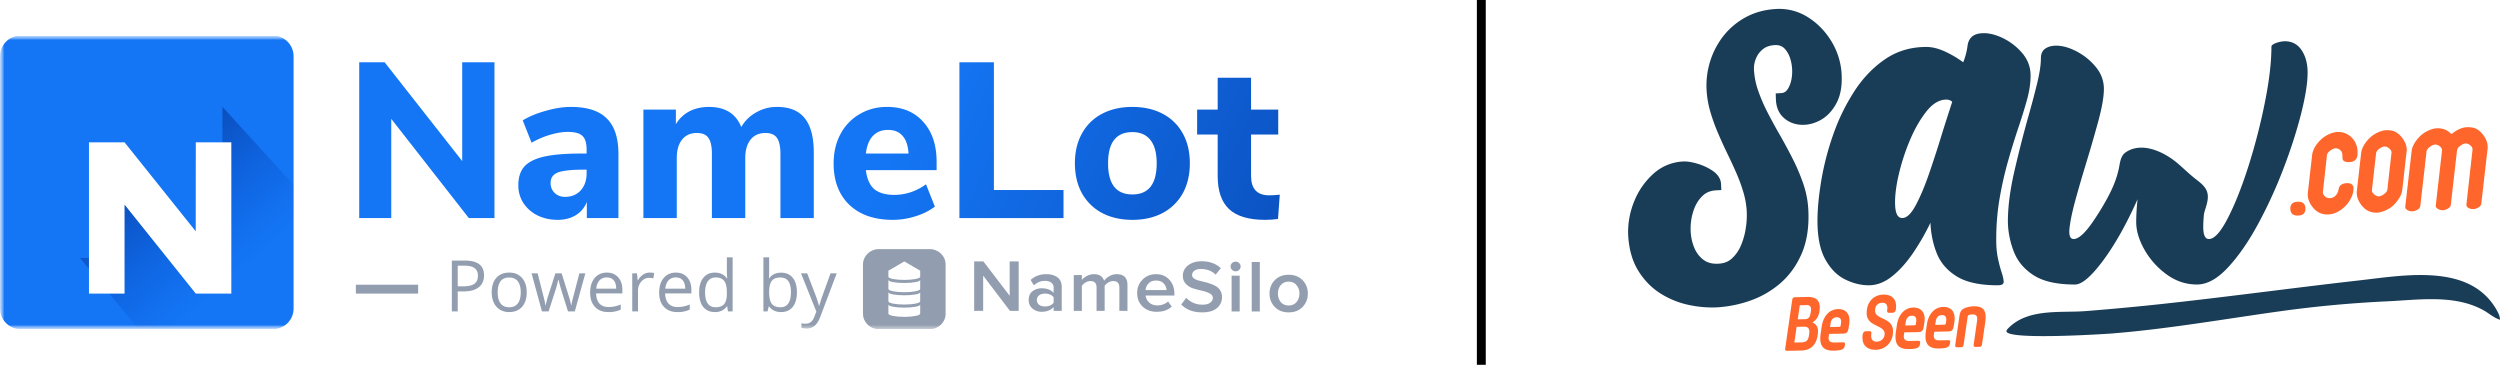
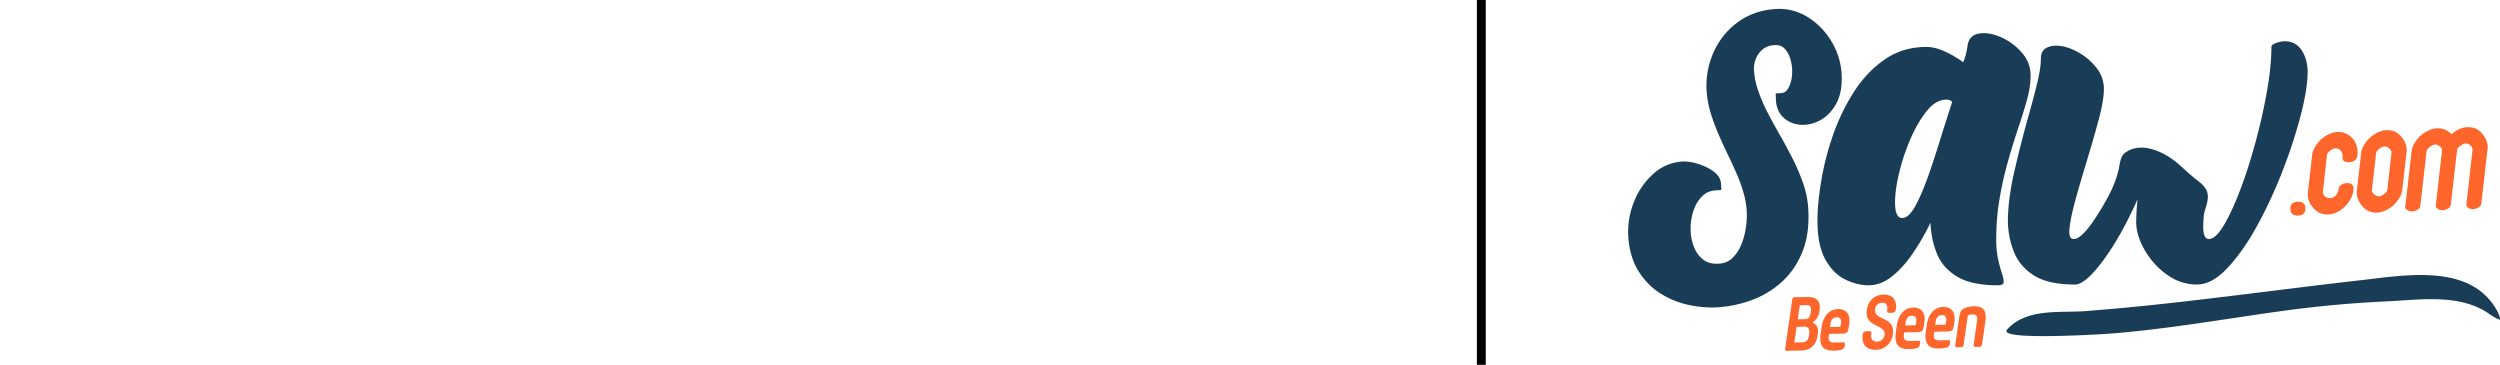
<svg xmlns="http://www.w3.org/2000/svg" width="281" height="41" fill="none">
  <g clip-path="url(#a)">
    <mask id="b" width="148" height="33" x="0" y="4" maskUnits="userSpaceOnUse" style="mask-type:luminance">
-       <path fill="#fff" d="M0 4h148v33H0V4Z" />
-     </mask>
+       </mask>
    <g mask="url(#b)">
      <path fill="url(#c)" d="M55.578 7v17.513h-2.882l-8.719-11.154v11.154h-3.601V7h2.856l8.72 11.104V7h3.626Z" />
      <path fill="url(#d)" d="M64.172 12.018c1.821 0 3.163.43 4.024 1.292.878.86 1.316 2.194 1.316 3.999v7.204H65.96v-1.814a3.038 3.038 0 0 1-1.242 1.49c-.58.349-1.258.522-2.037.522-.828 0-1.581-.165-2.26-.496a4.049 4.049 0 0 1-1.59-1.392 3.615 3.615 0 0 1-.571-1.987c0-.894.223-1.598.67-2.111.464-.514 1.2-.886 2.211-1.118 1.01-.232 2.393-.348 4.149-.348h.645v-.447c0-.729-.157-1.242-.472-1.54-.314-.298-.86-.447-1.64-.447-.595 0-1.258.107-1.986.323a9.67 9.67 0 0 0-2.087.894l-.994-2.509c.696-.43 1.549-.787 2.559-1.068 1.027-.298 1.979-.447 2.857-.447Zm-.671 10.11c.729 0 1.316-.24 1.764-.72.447-.497.67-1.135.67-1.913v-.422h-.422c-1.341 0-2.285.107-2.832.322-.53.216-.795.605-.795 1.168 0 .447.15.82.447 1.118.315.298.704.447 1.168.447Z" />
      <path fill="url(#e)" d="M87.346 12.018c1.39 0 2.426.422 3.105 1.267.678.844 1.018 2.136 1.018 3.875v7.353h-3.75v-7.229c0-.828-.133-1.424-.398-1.789-.249-.364-.68-.546-1.292-.546-.712 0-1.267.248-1.664.745-.398.497-.597 1.193-.597 2.087v6.732h-3.75v-7.229c0-.828-.133-1.424-.398-1.789-.248-.364-.679-.546-1.292-.546-.712 0-1.267.248-1.664.745-.398.497-.596 1.193-.596 2.087v6.732h-3.751V12.316h3.652v1.64a3.82 3.82 0 0 1 1.515-1.441c.646-.332 1.383-.497 2.21-.497 1.806 0 3.014.753 3.627 2.26a4.28 4.28 0 0 1 1.665-1.64 4.61 4.61 0 0 1 2.36-.62Z" />
      <path fill="url(#f)" d="M105.275 19.122h-7.95c.117.977.431 1.69.944 2.137.53.43 1.276.645 2.236.645.629 0 1.251-.099 1.863-.298a6.235 6.235 0 0 0 1.714-.894l.994 2.509c-.596.464-1.325.828-2.186 1.093a8.512 8.512 0 0 1-2.559.397c-2.053 0-3.676-.563-4.868-1.689-1.176-1.142-1.764-2.69-1.764-4.645 0-1.242.257-2.343.77-3.304a5.56 5.56 0 0 1 2.136-2.235c.911-.547 1.946-.82 3.105-.82 1.706 0 3.056.555 4.049 1.664 1.011 1.11 1.516 2.617 1.516 4.521v.92-.001Zm-5.465-4.52c-.712 0-1.284.231-1.714.695-.414.447-.671 1.101-.77 1.962h4.794c-.05-.877-.273-1.54-.671-1.987-.381-.447-.926-.67-1.639-.67Z" />
      <path fill="url(#g)" d="M107.838 7h3.875v14.358h7.825v3.155h-11.7V7Z" />
      <path fill="url(#h)" d="M127.278 24.711c-1.291 0-2.426-.256-3.403-.77a5.59 5.59 0 0 1-2.26-2.21c-.53-.961-.795-2.087-.795-3.379 0-1.292.265-2.41.795-3.353a5.39 5.39 0 0 1 2.26-2.211c.977-.514 2.112-.77 3.403-.77 1.292 0 2.426.256 3.404.77a5.388 5.388 0 0 1 2.26 2.21c.53.945.795 2.063.795 3.354 0 1.292-.265 2.418-.795 3.378a5.592 5.592 0 0 1-2.26 2.211c-.978.514-2.112.77-3.404.77Zm0-2.856c1.822 0 2.733-1.168 2.733-3.503 0-1.176-.24-2.053-.721-2.633-.463-.58-1.134-.87-2.012-.87-1.821 0-2.732 1.168-2.732 3.503s.911 3.503 2.732 3.503Z" />
      <path fill="url(#i)" d="M142.655 21.954c.381 0 .778-.025 1.192-.074l-.198 2.732c-.481.066-.961.1-1.441.1-1.855 0-3.213-.406-4.074-1.218-.845-.811-1.267-2.045-1.267-3.701v-4.67h-2.31v-2.807h2.31V8.739h3.751v3.577h3.055v2.807h-3.055v4.645c0 1.457.679 2.186 2.037 2.186Z" />
      <g filter="url(#j)">
        <path fill="#fff" d="M24.304 14.476v17.446h-3.738l-8.1-9.969v9.969H8.105V14.477h3.738l8.1 9.968v-9.969h4.361Z" />
      </g>
      <mask id="k" width="147" height="33" x="0" y="4" maskUnits="userSpaceOnUse" style="mask-type:luminance">
-         <path fill="#fff" d="M0 4h147v33H0V4Z" />
-       </mask>
+         </mask>
      <g mask="url(#k)">
        <path fill="#1476F5" d="M0 6.326A2.326 2.326 0 0 1 2.326 4h28.348A2.326 2.326 0 0 1 33 6.326v28.348A2.326 2.326 0 0 1 30.674 37H2.326A2.326 2.326 0 0 1 0 34.674V6.326Z" />
        <mask id="l" width="34" height="33" x="0" y="4" maskUnits="userSpaceOnUse" style="mask-type:luminance">
          <path fill="#1476F5" d="M.004 8.19A4.19 4.19 0 0 1 4.194 4h24.62a4.19 4.19 0 0 1 4.19 4.19v24.62a4.19 4.19 0 0 1-4.19 4.19H4.194a4.19 4.19 0 0 1-4.19-4.19V8.19Z" />
        </mask>
        <g mask="url(#l)">
          <path fill="url(#m)" d="M33.015 20.811V33.35c-.011 2.716-1.018 3.65-2.303 3.65H15.57L9 29h4V19l8 10h4.01L25 12l8.015 8.811Z" />
        </g>
        <g filter="url(#n)">
-           <path fill="#fff" d="M25.001 12v17.002h-3.993L13 19v10H9V12h4l8 10 .008-10h3.993Z" />
+           <path fill="#fff" d="M25.001 12v17.002L13 19v10H9V12h4l8 10 .008-10h3.993Z" />
        </g>
      </g>
      <path fill="#929EAF" d="M54.406 30.953c0 .578-.198 1.024-.593 1.336-.394.31-.958.465-1.692.465h-.672V35h-.664v-5.71h1.48c1.428 0 2.141.554 2.141 1.663Zm-2.957 1.23h.598c.588 0 1.014-.095 1.277-.285.263-.19.395-.494.395-.914 0-.377-.124-.659-.371-.843-.248-.185-.633-.278-1.157-.278h-.742v2.32Zm7.754.672c0 .698-.176 1.244-.527 1.637-.352.39-.837.586-1.457.586a1.93 1.93 0 0 1-1.02-.27 1.78 1.78 0 0 1-.687-.773c-.162-.336-.242-.729-.242-1.18 0-.697.174-1.24.523-1.628.349-.391.833-.586 1.453-.586.6 0 1.074.199 1.426.597.354.399.531.938.531 1.617Zm-3.262 0c0 .547.11.964.328 1.25.22.287.54.43.965.43.425 0 .746-.142.965-.426.222-.286.332-.704.332-1.254 0-.544-.11-.957-.332-1.238-.218-.284-.543-.426-.972-.426-.425 0-.745.14-.961.418-.216.279-.325.694-.325 1.246ZM63.84 35l-.785-2.512a20.651 20.651 0 0 1-.278-1.047h-.03c-.105.456-.196.808-.274 1.055L61.664 35h-.75l-1.168-4.281h.68l.629 2.457c.145.562.229.941.25 1.137h.03c.08-.384.182-.764.305-1.137l.786-2.457h.703l.766 2.457c.145.448.244.824.296 1.129h.032c.02-.146.047-.29.082-.434.047-.195.319-1.246.816-3.152h.672L64.609 35h-.769Zm4.539.078c-.633 0-1.133-.193-1.5-.578-.365-.385-.547-.92-.547-1.605 0-.69.17-1.239.508-1.645.341-.406.798-.61 1.37-.61.537 0 .962.178 1.274.532.313.351.47.816.47 1.394v.41h-2.95c.013.503.14.885.379 1.145.242.26.582.39 1.02.39.46 0 .916-.096 1.366-.288v.578a3.188 3.188 0 0 1-1.39.277Zm-.176-3.894c-.344 0-.618.112-.824.335-.203.225-.323.534-.36.93h2.239c0-.409-.091-.721-.274-.937-.182-.219-.443-.328-.781-.328Zm4.813-.543c.19 0 .36.015.511.047l-.09.601a2.209 2.209 0 0 0-.468-.059c-.347 0-.643.141-.89.422-.246.282-.368.632-.368 1.051V35h-.648v-4.281h.535l.074.793h.031a1.88 1.88 0 0 1 .574-.645 1.3 1.3 0 0 1 .739-.226Zm3.12 4.437c-.632 0-1.132-.193-1.5-.578-.364-.385-.546-.92-.546-1.605 0-.69.17-1.239.508-1.645.34-.406.798-.61 1.37-.61.537 0 .962.178 1.274.532.313.351.469.816.469 1.394v.41h-2.95c.014.503.14.885.38 1.145.242.26.582.39 1.02.39.46 0 .916-.096 1.366-.288v.578a3.188 3.188 0 0 1-1.391.277Zm-.175-3.894c-.344 0-.619.112-.824.335-.203.225-.323.534-.36.93h2.239c0-.409-.092-.721-.274-.937-.182-.219-.443-.328-.781-.328Zm5.773 3.242H81.7c-.3.435-.747.652-1.343.652-.56 0-.997-.191-1.31-.574-.309-.383-.464-.927-.464-1.633s.156-1.254.469-1.644c.312-.391.747-.586 1.305-.586.58 0 1.026.21 1.335.632h.051l-.027-.308-.016-.3v-1.743h.649V35h-.528l-.087-.574Zm-1.296.11c.442 0 .763-.12.96-.36.201-.242.301-.632.301-1.168v-.137c0-.607-.101-1.039-.305-1.297-.2-.26-.522-.39-.964-.39-.38 0-.672.148-.875.445-.2.294-.301.71-.301 1.25 0 .547.1.96.3 1.238.201.279.495.418.883.418l.001.001Zm7.359-3.888c.562 0 .999.193 1.309.579.312.382.468.925.468 1.628 0 .704-.157 1.25-.472 1.641-.313.388-.748.582-1.305.582-.279 0-.534-.05-.766-.152a1.456 1.456 0 0 1-.578-.477h-.047L86.27 35h-.464v-6.078h.648v1.476c0 .331-.01.628-.031.891h.031c.302-.427.75-.64 1.344-.64l-.001-.001Zm-.094.543c-.443 0-.762.128-.957.383-.195.253-.293.68-.293 1.281 0 .602.1 1.033.3 1.293.201.258.523.387.966.387.398 0 .695-.144.89-.433.196-.292.293-.71.293-1.254 0-.558-.097-.973-.293-1.246-.195-.274-.497-.411-.906-.411Zm2.328-.472h.696l.937 2.441c.206.557.333.96.383 1.207h.031c.034-.133.104-.36.211-.68.11-.322.464-1.312 1.063-2.968h.695l-1.84 4.875c-.182.481-.396.823-.64 1.023a1.35 1.35 0 0 1-.895.305c-.198 0-.393-.022-.586-.066v-.52c.143.031.303.047.48.047.446 0 .763-.25.953-.75l.239-.61-1.727-4.304Zm24.47 4.225h-.979l-3.013-3.967v3.967h-1.013v-5.56h1.039l2.953 3.86v-3.86h1.013v5.56Zm4.838 0h-.909v-.434c-.323.356-.774.534-1.351.534-.381 0-.719-.117-1.013-.35-.295-.24-.442-.567-.442-.984 0-.428.145-.753.433-.975.294-.222.654-.34 1.022-.333.595 0 1.045.172 1.351.516v-.6a.647.647 0 0 0-.269-.55c-.179-.133-.415-.2-.71-.2-.467 0-.88.17-1.238.509l-.372-.609c.473-.433 1.059-.65 1.758-.65.513 0 .932.117 1.255.35.323.233.485.603.485 1.109v2.667Zm-1.905-.5c.456 0 .788-.14.996-.417v-.608c-.208-.278-.54-.417-.996-.417-.26 0-.473.066-.641.2a.648.648 0 0 0-.251.525.643.643 0 0 0 .251.525c.168.128.381.192.641.192Zm9.293.5h-.91v-2.626c0-.483-.228-.725-.684-.725-.19 0-.375.053-.554.159-.179.105-.317.23-.416.375v2.817h-.909v-2.626c0-.483-.231-.725-.693-.725a1.06 1.06 0 0 0-.545.159 1.354 1.354 0 0 0-.416.383v2.809h-.909v-4.026h.909v.55c.104-.15.283-.294.537-.433.251-.142.535-.217.823-.217.606 0 .987.247 1.143.742.133-.2.329-.372.589-.517.259-.15.536-.225.831-.225.802 0 1.204.406 1.204 1.217v2.909Zm3.281.1c-.635 0-1.16-.195-1.576-.584-.409-.394-.614-.905-.614-1.533 0-.59.199-1.087.597-1.492.404-.411.912-.617 1.524-.617.618 0 1.114.206 1.49.617.381.411.571.936.571 1.575v.208h-3.23c.035.317.171.581.407.792.237.211.546.317.927.317.213 0 .427-.039.64-.117.22-.078.402-.186.546-.325l.416.575c-.422.39-.987.584-1.698.584Zm1.109-2.442a1.13 1.13 0 0 0-.321-.742c-.196-.217-.482-.325-.857-.325-.358 0-.638.108-.84.325-.197.2-.316.463-.337.742h2.355Zm4.001 2.508c-.993 0-1.775-.295-2.347-.884l.563-.75a2.444 2.444 0 0 0 1.827.767c.387 0 .676-.075.866-.225.197-.15.295-.328.295-.533 0-.212-.116-.378-.347-.5a3.109 3.109 0 0 0-.84-.3 13.58 13.58 0 0 1-.995-.259c-.33-.1-.61-.27-.84-.508-.231-.24-.347-.548-.347-.925 0-.467.193-.853.58-1.159.393-.311.901-.467 1.525-.467.888 0 1.61.259 2.164.775l-.58.726c-.439-.423-.996-.634-1.671-.634-.3 0-.54.064-.719.192a.587.587 0 0 0-.26.5.435.435 0 0 0 .182.35c.127.094.289.172.485.233.196.056.413.111.65.167.242.056.481.125.718.208.243.078.462.175.658.292.196.117.355.278.476.484.128.205.191.45.191.733 0 .5-.188.911-.563 1.233-.375.323-.932.484-1.671.484Zm3.765-4.617a.576.576 0 0 1-.399-.159.503.503 0 0 1-.122-.174.5.5 0 0 1-.042-.209c0-.15.055-.278.164-.384a.577.577 0 0 1 .399-.158c.156 0 .288.053.398.158.11.106.164.234.164.384a.51.51 0 0 1-.164.383.551.551 0 0 1-.398.159Zm.458 4.517h-.908v-4.026h.908v4.026Zm2.263 0h-.91v-5.56h.91v5.56Zm3.24.1c-.647 0-1.166-.203-1.559-.609-.392-.41-.589-.914-.589-1.508 0-.595.197-1.095.589-1.5.393-.406.912-.609 1.559-.609.652 0 1.175.203 1.567.609.393.405.589.905.589 1.5 0 .6-.196 1.103-.589 1.508-.392.406-.915.609-1.567.609Zm0-.775c.375 0 .67-.128.883-.384.219-.26.329-.58.329-.958.01-.344-.107-.68-.329-.942-.213-.261-.508-.392-.883-.392-.37 0-.664.13-.883.392-.214.256-.321.57-.321.942 0 .378.107.697.321.958.219.256.513.384.883.384Z" />
      <path fill="#929EAF" fill-rule="evenodd" d="M98.786 28h5.714c.986 0 1.786.775 1.786 1.73v5.54c0 .955-.8 1.73-1.786 1.73h-5.714C97.799 37 97 36.225 97 35.27v-5.54c0-.955.8-1.73 1.786-1.73Zm2.857 1.385 1.786 1.038v.692c0 .192-.8.347-1.786.347s-1.786-.155-1.786-.347v-.692l1.786-1.038Zm1.786 2.077c-.001.2-.8.346-1.786.346s-1.786-.147-1.786-.346v1.018c0 .202.8.366 1.786.366s1.786-.164 1.786-.366v-1.018Zm0 1.385c-.001.199-.8.345-1.786.345s-1.786-.146-1.786-.346v1.026c0 .198.8.359 1.786.359s1.786-.161 1.786-.36v-1.024Zm-1.786 1.73c.986 0 1.786-.148 1.786-.346v1.025c0 .199-.8.36-1.786.36s-1.786-.162-1.786-.36v-1.025c0 .198.8.346 1.786.346Z" clip-rule="evenodd" />
      <path stroke="#929EAF" d="M40 32.5h7" />
    </g>
  </g>
  <path stroke="#000" d="M166.5 0v41" />
  <path fill="#FF662B" d="M259.129 23.415c.017.524-.256.796-.821.816-.565.02-.854-.23-.871-.753-.016-.515.256-.782.821-.802.565-.022.855.225.871.74Zm4.343-.11c-.573.512-1.174.78-1.8.801-.707.027-1.286-.249-1.734-.824-.348-.442-.53-.896-.546-1.358-.003-.095 0-.168.006-.218l.485-4.28c.043-.406.228-.825.556-1.256.298-.39.628-.69.987-.901.477-.274.91-.42 1.299-.433a2.08 2.08 0 0 1 1.577.597c.438.422.669.963.689 1.624.005.137 0 .262-.011.374-.055.508-.366.773-.929.794-.438.017-.689-.112-.753-.385l-.014-.45a.7.7 0 0 0-.247-.52.723.723 0 0 0-.524-.2c-.175.007-.37.09-.582.253-.235.171-.362.344-.381.515l-.455 4.125c-.019.165.05.325.207.483a.733.733 0 0 0 .57.223c.445-.015.759-.277.943-.782a2.61 2.61 0 0 1 .116-.455c.143-.28.423-.427.846-.444.494-.018.746.17.757.564.013.377-.094.777-.32 1.197-.193.37-.441.687-.742.956Zm6.548-1.98c-.042.406-.229.819-.557 1.244-.29.398-.615.697-.974.899-.485.276-.921.42-1.31.435-.708.025-1.286-.249-1.734-.825-.349-.441-.531-.895-.547-1.357-.003-.095 0-.168.007-.219l.485-4.28c.042-.406.227-.824.555-1.256.298-.389.628-.689.987-.9.477-.275.91-.42 1.299-.434.168-.006.355.009.562.044.432.07.826.327 1.177.774.353.447.537.906.551 1.377a.791.791 0 0 1-.017.192l-.484 4.306Zm-1.679-.027.463-4.126c.019-.164-.066-.325-.254-.481-.188-.156-.362-.23-.523-.225-.183.007-.384.093-.602.26-.22.168-.337.34-.355.522l-.464 4.1c-.017.181.064.347.249.5.185.152.361.225.528.218.175-.007.375-.093.597-.26.222-.166.342-.336.361-.509Zm10.552 1.616c-.019.163-.137.305-.354.425-.178.1-.357.154-.538.161a1.014 1.014 0 0 1-.513-.108c-.193-.095-.279-.237-.262-.427l.684-6.116c.017-.19-.064-.36-.245-.508-.18-.15-.359-.219-.535-.214-.168.007-.364.093-.591.26-.228.167-.352.338-.369.509l-.7 6.144c-.019.162-.138.304-.356.425-.179.1-.364.154-.554.16a.978.978 0 0 1-.504-.122c-.202-.105-.293-.242-.274-.414l.696-6.119c.026-.198-.051-.369-.232-.513-.179-.143-.361-.211-.544-.204-.176.006-.369.091-.579.253-.234.171-.36.344-.379.517l-.703 6.142c-.018.166-.136.306-.356.427a1.198 1.198 0 0 1-.554.162 1.01 1.01 0 0 1-.503-.122c-.201-.105-.294-.242-.275-.415l.711-6.208c.042-.404.227-.824.555-1.256.298-.39.628-.689.987-.899.477-.274.91-.42 1.3-.433.668-.024 1.211.195 1.632.66.604-.503 1.2-.765 1.788-.787a2.74 2.74 0 0 1 .564.044c.431.07.824.327 1.177.774.353.445.536.903.55 1.376.004.078 0 .142-.006.193l-.718 6.233Zm-75.182 13.331c.443.18.625.524.633.965a3.16 3.16 0 0 1-.027.404c-.124.97-.642 1.76-1.855 1.786l-1.594.032c-.166.004-.243-.084-.212-.264l.792-5.485c.03-.18.129-.27.295-.276l1.421-.029c1.021-.02 1.369.466 1.382 1.138a3.13 3.13 0 0 1-.041.476c-.083.538-.332.992-.794 1.253Zm-1.239 2.24c.656-.014.792-.34.858-.808.038-.26.044-.342.042-.413-.008-.457-.309-.55-.599-.544l-.832.017-.259 1.763.79-.016Zm1.046-3.33a2.33 2.33 0 0 0 .043-.395c-.008-.395-.233-.47-.457-.467l-.807.017-.229 1.582.772-.015c.507-.01.611-.301.678-.723Zm1.128 2.315.104-.72c.177-1.25.896-1.99 1.852-2.009.93-.02 1.415.633 1.25 1.678l-.059.386c-.09.576-.22.686-.694.696l-1.513.03-.036.271c-.067.432.063.708.62.696l.997-.02c.166-.004.233.084.204.264l-.016.098c-.06.423-.339.553-1.254.572-1.254.027-1.648-.628-1.455-1.942Zm1.052-.712 1.006-.02c.141-.004.164-.031.196-.21l.03-.199c.067-.448-.112-.679-.47-.67-.398.008-.635.245-.703.696l-.059.403Zm3.642 1.235c-.008-.438.053-.755.402-.761l.373-.009c.141-.003.225.058.228.193.003.109-.029.244-.027.342.008.43.228.65.626.642.499-.01.899-.378.891-.89-.018-1.03-1.991-.756-2.018-2.28-.023-1.352.852-2.097 1.858-2.117.914-.02 1.43.445 1.444 1.27.008.43-.053.761-.402.77l-.373.006c-.141.004-.226-.047-.228-.182-.003-.126.029-.261.027-.36-.008-.402-.21-.597-.559-.588-.491.01-.834.313-.823.904.018 1.022 1.989.712 2.017 2.263.024 1.317-.892 2.098-1.923 2.12-.965.018-1.497-.481-1.513-1.323Zm3.758-.695.104-.72c.177-1.25.896-1.99 1.85-2.01.93-.02 1.415.634 1.25 1.678l-.059.386c-.09.576-.22.688-.694.696l-1.511.03-.036.27c-.067.431.063.707.62.696l.996-.02c.167-.004.234.084.204.263l-.014.099c-.059.423-.339.553-1.254.572-1.253.027-1.647-.63-1.456-1.94Zm1.052-.713 1.005-.02c.142-.004.165-.03.195-.21l.03-.198c.067-.45-.112-.68-.469-.67-.399.008-.636.245-.702.695l-.059.403Zm2.32.642.104-.72c.177-1.251.896-1.99 1.85-2.01.93-.02 1.415.634 1.251 1.678l-.06.386c-.089.576-.22.686-.694.696l-1.511.032-.036.27c-.067.431.063.707.62.695l.996-.02c.167-.004.234.084.204.264l-.014.098c-.059.423-.339.554-1.253.572-1.256.027-1.65-.63-1.457-1.941Zm1.05-.711 1.006-.02c.141-.004.165-.031.195-.21l.029-.199c.068-.449-.111-.679-.469-.67-.398.008-.635.245-.701.696l-.06.403Zm2.25 2.256.474-3.264c.082-.565.278-.741.617-.882.314-.132.678-.193.985-.198 1.138-.024 1.472.525 1.303 1.739l-.371 2.544c-.031.18-.119.271-.285.275l-.441.008c-.166.003-.242-.085-.212-.264l.377-2.634c.073-.53-.047-.762-.487-.752a1.351 1.351 0 0 0-.406.052c-.108.04-.14.094-.17.273l-.444 3.085c-.031.179-.119.27-.285.274l-.441.008c-.168.004-.243-.084-.214-.264Z" />
  <path fill="#193C57" d="M280.561 34.734a6.99 6.99 0 0 0-1.311-1.63c-3.475-3.215-9.678-2.082-14.045-1.59-6.826.77-13.638 1.695-20.464 2.46a295.26 295.26 0 0 1-10.36.996c-2.804.213-6.443-.339-8.652 1.928a.77.77 0 0 0-.197.276c-.362 1.102 11.029.373 11.744.317 6.371-.507 12.648-1.619 18.973-2.5 4.009-.56 8.039-.934 12.078-1.122 3.605-.167 7.768-.83 11.05 1.138.528.334 1.017.745 1.623.934-.014-.46-.206-.799-.439-1.207ZM202.687 20.65a22.218 22.218 0 0 0-1.198-2.82 59.772 59.772 0 0 0-1.47-2.724 55.267 55.267 0 0 1-1.367-2.51 18.608 18.608 0 0 1-1.048-2.448 8.486 8.486 0 0 1-.46-2.342 2.955 2.955 0 0 1 .221-1.217 2.55 2.55 0 0 1 .774-1.051c.337-.28.788-.437 1.337-.466.477-.03.846.105 1.124.405.329.355.555.799.693 1.353.145.575.184 1.163.119 1.745-.062.56-.216 1.04-.461 1.422-.193.305-.427.45-.755.469l-.605.034.02.653c.028.896.333 1.605.901 2.106.53.47 1.183.727 1.938.769.729.035 1.461-.139 2.171-.528.721-.396 1.319-1.023 1.778-1.864.462-.845.664-1.93.603-3.225a7.903 7.903 0 0 0-1.15-3.767c-.692-1.138-1.585-2.052-2.659-2.719a6 6 0 0 0-3.546-.916c-1.28.071-2.434.384-3.43.93a8.081 8.081 0 0 0-2.501 2.099 8.88 8.88 0 0 0-1.49 2.842 9.119 9.119 0 0 0-.411 3.15c.041.854.185 1.71.429 2.539.235.804.527 1.61.864 2.397.333.777.688 1.557 1.058 2.323.359.736.706 1.486 1.029 2.23.316.726.581 1.46.788 2.183a9.28 9.28 0 0 1 .353 2.108 9.488 9.488 0 0 1-.118 1.886 7.94 7.94 0 0 1-.552 1.928 4.098 4.098 0 0 1-1.011 1.437c-.392.356-.875.544-1.476.576-.72.044-1.29-.108-1.734-.454-.469-.364-.813-.833-1.048-1.432a5.52 5.52 0 0 1-.372-2.025 6.388 6.388 0 0 1 .343-2.104c.223-.647.545-1.168.983-1.593.403-.391.897-.598 1.512-.633l.616-.034-.032-.665c-.028-.596-.359-1.11-.985-1.526a6.219 6.219 0 0 0-1.678-.773c-.637-.19-1.169-.27-1.619-.246a5.343 5.343 0 0 0-3.344 1.397 8.277 8.277 0 0 0-2.133 3.072 9.105 9.105 0 0 0-.684 3.738c.077 1.602.458 2.97 1.135 4.067.667 1.08 1.516 1.945 2.52 2.573a9.726 9.726 0 0 0 3.178 1.28 12.61 12.61 0 0 0 2.59.281c.198 0 .394-.005.587-.015a13.624 13.624 0 0 0 3.656-.735 10.482 10.482 0 0 0 3.394-1.933c1.028-.874 1.849-2.001 2.437-3.354.592-1.36.848-3 .758-4.877a10.6 10.6 0 0 0-.572-2.995Z" />
  <path fill="#193C57" d="M224.569 29.051c-.129-.6-.193-1.302-.193-2.097 0-1.65.129-3.21.386-4.683a40.57 40.57 0 0 1 .94-4.155 84.166 84.166 0 0 1 1.12-3.64c.396-1.166.73-2.246 1.006-3.236.275-.99.411-1.903.411-2.738 0-1-.343-1.88-1.031-2.64a6.7 6.7 0 0 0-2.369-1.709c-.893-.38-1.7-.504-2.421-.376-.722.13-1.143.574-1.262 1.334a7.6 7.6 0 0 1-.49 1.89 11.735 11.735 0 0 0-2.112-1.238c-.722-.323-1.399-.486-2.035-.486-1.751 0-3.302.464-4.65 1.39-1.347.926-2.502 2.135-3.464 3.626a22.805 22.805 0 0 0-2.357 4.849 31.033 31.033 0 0 0-1.339 5.169c-.282 1.704-.425 3.204-.425 4.501 0 1.834.292 3.28.876 4.336.583 1.056 1.321 1.806 2.214 2.25.893.445 1.786.667 2.678.667.876 0 1.722-.315 2.538-.945.816-.63 1.592-1.473 2.332-2.53a25.943 25.943 0 0 0 2.06-3.556c.052 1.24.292 2.395.72 3.46.43 1.065 1.182 1.927 2.254 2.585 1.073.657 2.606.987 4.597.987.43 0 .648-.12.658-.36.008-.24-.074-.62-.245-1.14-.135-.41-.267-.914-.397-1.515Zm-6.194-14.327a130.965 130.965 0 0 1-1.508 4.683c-.506 1.472-1.016 2.691-1.533 3.655-.514.963-1.021 1.444-1.519 1.444-.481 0-.747-.454-.798-1.361-.052-.908.067-2.02.359-3.336a23.797 23.797 0 0 1 1.249-3.932c.541-1.306 1.167-2.413 1.88-3.32.712-.908 1.464-1.361 2.253-1.361.275 0 .498.083.67.25-.34 1.055-.693 2.149-1.053 3.278Z" />
  <path fill="#193C57" d="M258.708 5.651c-.447-.675-1.073-1.014-1.88-1.014-.19 0-.398.029-.631.083-.232.056-.437.13-.618.224-.18.093-.27.194-.27.304 0 1.724-.245 3.808-.734 6.252a67.185 67.185 0 0 1-1.842 7.157c-.739 2.326-1.511 4.274-2.32 5.849-.808 1.576-1.52 2.361-2.137 2.361-.43 0-.64-.477-.631-1.43.003-.408.033-.872.079-1.373.026-.102.044-.205.075-.305.228-.753.537-1.58.239-2.302-.264-.639-.901-1.053-1.4-1.455-.651-.523-1.251-1.115-1.888-1.657-1.487-1.261-4.012-2.483-5.832-1.215-.507.353-.605.981-.713 1.569-.263 1.442-.855 2.729-1.561 3.973a29.24 29.24 0 0 1-1.48 2.362c-.858 1.222-1.555 1.833-2.087 1.833-.395 0-.549-.403-.464-1.208.086-.806.301-1.839.644-3.1.344-1.26.738-2.62 1.185-4.085a164.51 164.51 0 0 0 1.405-4.85c.42-1.546.63-2.757.63-3.627 0-.907-.299-1.727-.9-2.46a6.892 6.892 0 0 0-2.15-1.75c-.833-.435-1.602-.654-2.305-.654-.498 0-.91.112-1.237.334-.326.223-.489.592-.489 1.112 0 .704-.142 1.64-.426 2.807-.284 1.168-.63 2.473-1.043 3.92a130.098 130.098 0 0 0-1.533 6.043c-.472 2.065-.708 3.933-.708 5.6a9.673 9.673 0 0 0 .708 3.432c.438 1.066 1.189 1.931 2.253 2.599 1.066.666 2.593 1 4.585 1 .772 0 1.828-.902 3.169-2.71 1.338-1.807 2.626-4.099 3.863-6.879a24.123 24.123 0 0 0-.155 2.557c0 .981.309 2.02.927 3.113a8.742 8.742 0 0 0 2.486 2.778c1.038.76 2.176 1.14 3.413 1.14 1.132 0 2.287-.63 3.464-1.89 1.176-1.26 2.296-2.866 3.361-4.822a52.124 52.124 0 0 0 2.86-6.21c.841-2.186 1.509-4.257 2.008-6.212.498-1.954.747-3.517.747-4.683.003-.996-.221-1.834-.667-2.51Z" />
  <defs>
    <linearGradient id="c" x1="102.875" x2="148.292" y1="11.117" y2="32.476" gradientUnits="userSpaceOnUse">
      <stop stop-color="#1476F5" />
      <stop offset="1" stop-color="#0A4DBA" />
    </linearGradient>
    <linearGradient id="d" x1="102.875" x2="148.292" y1="11.117" y2="32.476" gradientUnits="userSpaceOnUse">
      <stop stop-color="#1476F5" />
      <stop offset="1" stop-color="#0A4DBA" />
    </linearGradient>
    <linearGradient id="e" x1="102.875" x2="148.292" y1="11.117" y2="32.476" gradientUnits="userSpaceOnUse">
      <stop stop-color="#1476F5" />
      <stop offset="1" stop-color="#0A4DBA" />
    </linearGradient>
    <linearGradient id="f" x1="102.875" x2="148.292" y1="11.117" y2="32.476" gradientUnits="userSpaceOnUse">
      <stop stop-color="#1476F5" />
      <stop offset="1" stop-color="#0A4DBA" />
    </linearGradient>
    <linearGradient id="g" x1="102.875" x2="148.292" y1="11.117" y2="32.476" gradientUnits="userSpaceOnUse">
      <stop stop-color="#1476F5" />
      <stop offset="1" stop-color="#0A4DBA" />
    </linearGradient>
    <linearGradient id="h" x1="102.875" x2="148.292" y1="11.117" y2="32.476" gradientUnits="userSpaceOnUse">
      <stop stop-color="#1476F5" />
      <stop offset="1" stop-color="#0A4DBA" />
    </linearGradient>
    <linearGradient id="i" x1="102.875" x2="148.292" y1="11.117" y2="32.476" gradientUnits="userSpaceOnUse">
      <stop stop-color="#1476F5" />
      <stop offset="1" stop-color="#0A4DBA" />
    </linearGradient>
    <linearGradient id="m" x1="10.788" x2="26.197" y1="13.559" y2="31.327" gradientUnits="userSpaceOnUse">
      <stop stop-color="#043189" />
      <stop offset="1" stop-color="#0649CB" stop-opacity="0" />
    </linearGradient>
    <filter id="j" width="24.199" height="25.446" x="5.105" y="14.476" color-interpolation-filters="sRGB" filterUnits="userSpaceOnUse">
      <feFlood flood-opacity="0" result="BackgroundImageFix" />
      <feColorMatrix in="SourceAlpha" result="hardAlpha" values="0 0 0 0 0 0 0 0 0 0 0 0 0 0 0 0 0 0 127 0" />
      <feOffset dx="1" dy="4" />
      <feGaussianBlur stdDeviation="2" />
      <feColorMatrix values="0 0 0 0 0 0 0 0 0 0 0 0 0 0 0 0 0 0 0.03 0" />
      <feBlend in2="BackgroundImageFix" result="effect1_dropShadow_17490_4806" />
      <feBlend in="SourceGraphic" in2="effect1_dropShadow_17490_4806" result="shape" />
    </filter>
    <filter id="n" width="24.001" height="25.002" x="6" y="12" color-interpolation-filters="sRGB" filterUnits="userSpaceOnUse">
      <feFlood flood-opacity="0" result="BackgroundImageFix" />
      <feColorMatrix in="SourceAlpha" result="hardAlpha" values="0 0 0 0 0 0 0 0 0 0 0 0 0 0 0 0 0 0 127 0" />
      <feOffset dx="1" dy="4" />
      <feGaussianBlur stdDeviation="2" />
      <feColorMatrix values="0 0 0 0 0 0 0 0 0 0 0 0 0 0 0 0 0 0 0.03 0" />
      <feBlend in2="BackgroundImageFix" result="effect1_dropShadow_17490_4806" />
      <feBlend in="SourceGraphic" in2="effect1_dropShadow_17490_4806" result="shape" />
    </filter>
    <clipPath id="a">
      <path fill="#fff" d="M0 4h148v33H0z" />
    </clipPath>
  </defs>
</svg>